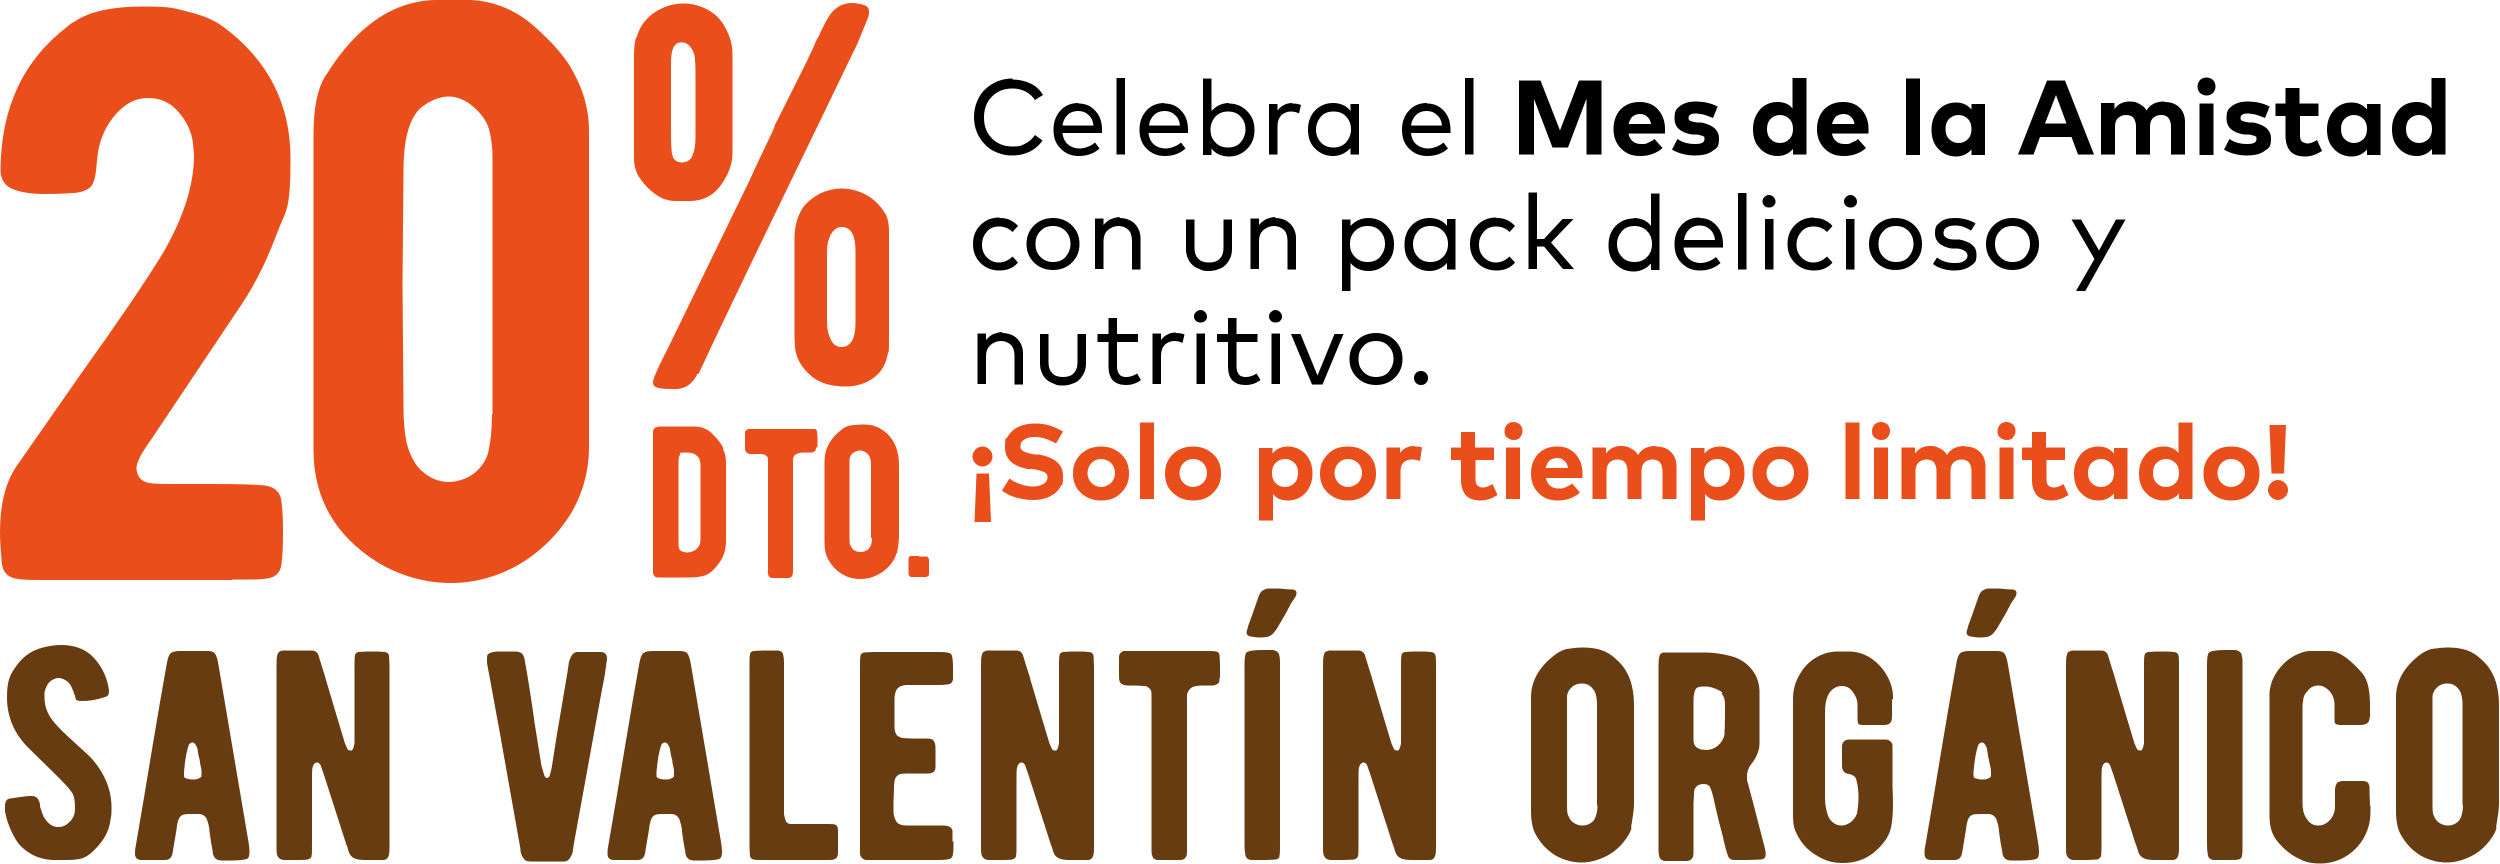
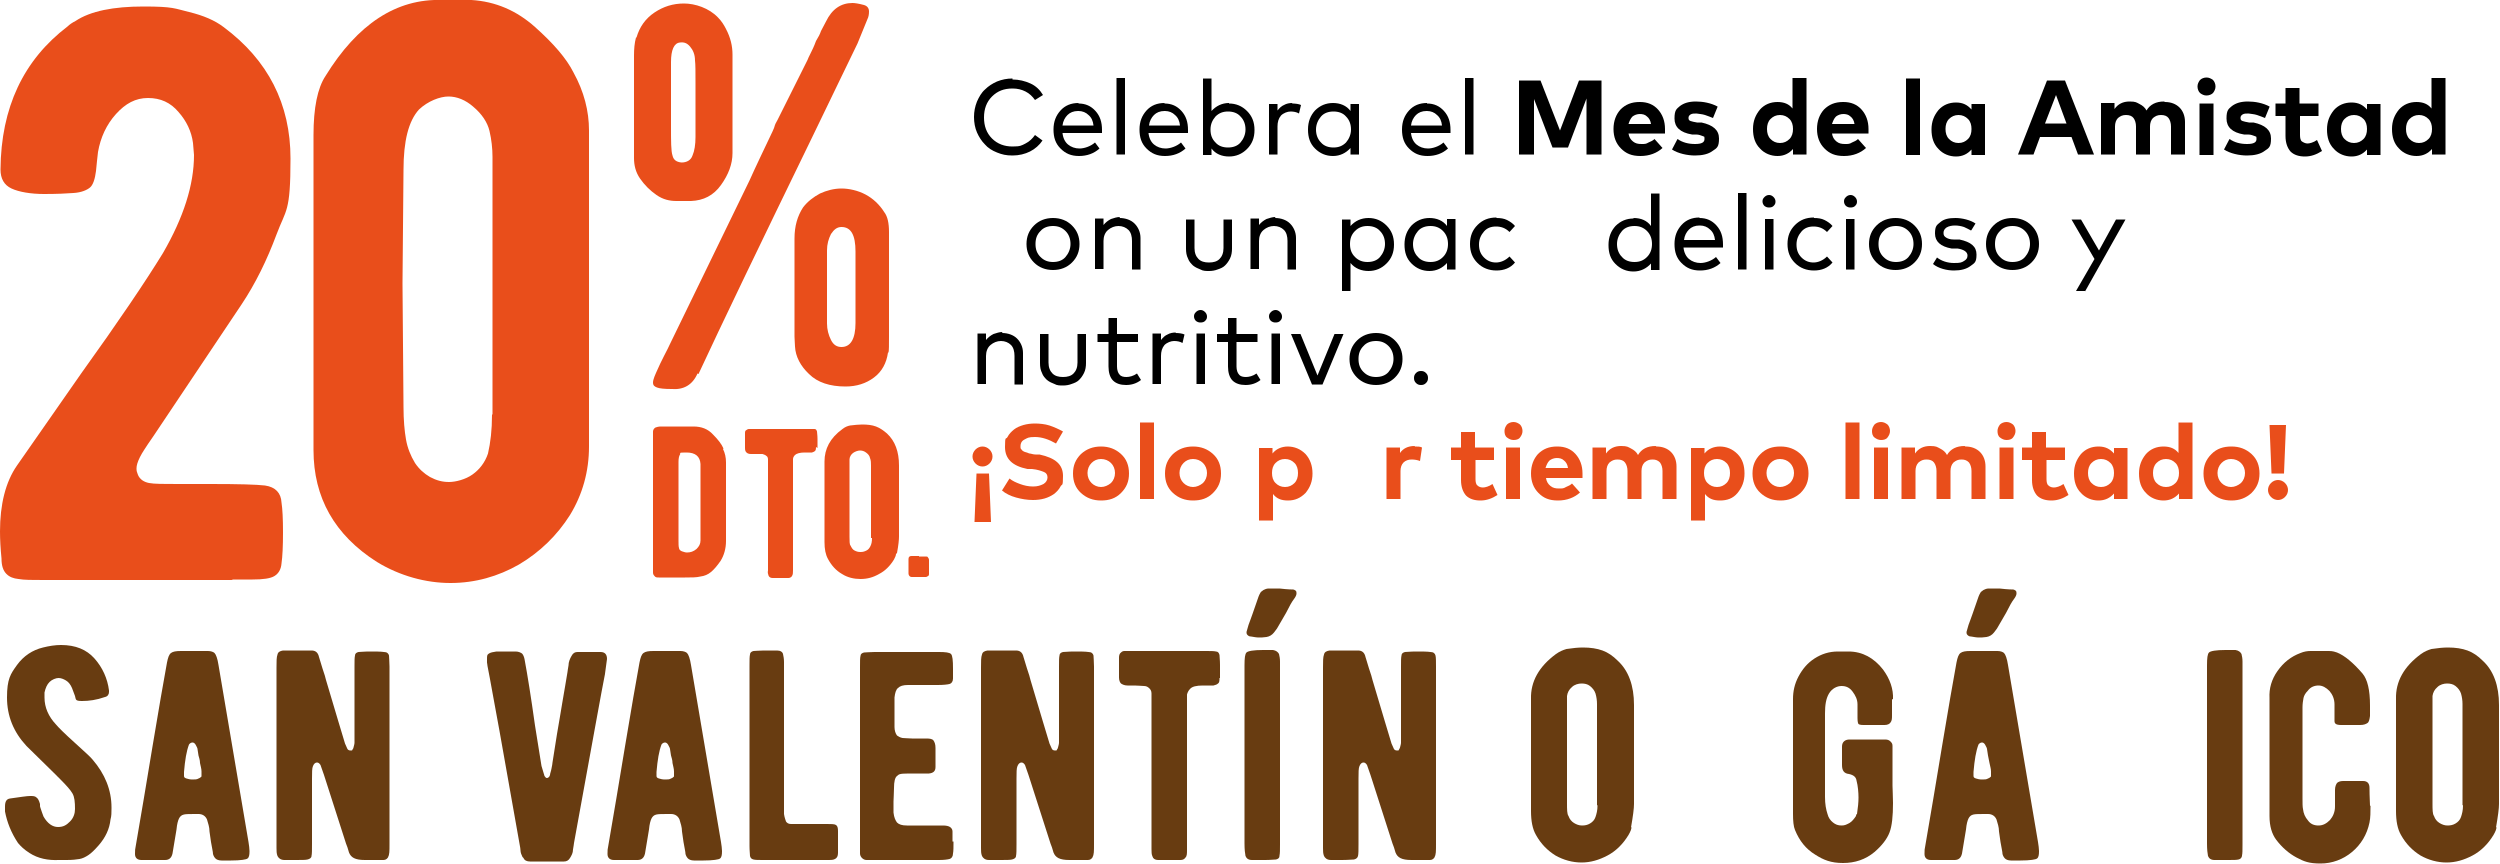
<svg xmlns="http://www.w3.org/2000/svg" id="Capa_1" version="1.1" viewBox="0 0 500 172.7">
  <defs>
    <style> .st0 { fill: #e94e1b; } .st1 { fill: #e94e1b; } .st2 { fill: #683c11; } </style>
  </defs>
  <g>
    <path class="st1" d="M46.6,116H8.7c-2.3,0-3.9,0-5-.2-1-.1-1.8-.4-2.4-1-.7-.7-1-1.7-1-3.1-.2-2-.3-3.8-.3-5.4,0-5.4,1.1-9.9,3.4-13.2l12.9-18.5c7.4-10.3,12.8-18.3,16.3-24,4.1-7.1,6.2-13.6,6.2-19.6l-.2-2.4c-.3-2.3-1.3-4.4-2.9-6.2-1.6-1.9-3.6-2.8-6.1-2.8s-4.5,1.1-6.4,3.2c-1.9,2.1-3.1,4.7-3.6,7.6l-.2,1.8-.2,2c-.2,1.6-.6,2.8-1.2,3.3s-1.7,1-3.3,1.1c-1.3.1-3.3.2-5.9.2s-5-.4-6.5-1.1c-1.5-.7-2.2-2-2.2-3.8.1-12.4,4.6-21.9,13.4-28.6.4-.4,1-.8,1.6-1.1,3-2,7.6-2.9,13.6-2.9s6.2.4,9.1,1.1c2.9.7,5.2,1.7,6.9,3,8.9,6.6,13.4,15.4,13.4,26.3s-.9,10.1-2.8,15.2c-1.9,5.1-4.2,9.8-7,14l-17.6,26.3c-.2.3-.6.9-1.1,1.6-.5.8-1.1,1.6-1.6,2.6s-.7,1.7-.7,2.3.1.7.3,1.3c.4.9,1.2,1.4,2.2,1.6,1,.2,3,.2,5.8.2h6.5c5.6,0,9.2.1,10.9.3,2.1.3,3.2,1.5,3.3,3.4.2,1.3.3,3.3.3,6s-.1,4.8-.3,6.2c-.1,1.2-.6,2-1.4,2.5-.8.5-2.3.7-4.4.7h-4.2Z" />
    <path class="st1" d="M117.8,26.1v63.2c0,5-1.3,9.6-3.8,13.7-2.6,4.1-6,7.4-10.2,9.9-4.2,2.4-8.8,3.7-13.7,3.7s-10.1-1.4-14.7-4.2c-8.5-5.4-12.7-12.9-12.7-22.4V27c0-5.4.8-9.4,2.4-11.8C71.5,4.8,79.3-.3,88.4,0c1.7,0,3.2,0,4.4,0,1.2,0,1.7,0,1.5,0,4.8.3,9,2.1,12.7,5.4,3.7,3.3,6.3,6.3,7.7,9.1,2.1,3.8,3.1,7.7,3.1,11.6ZM98.5,82.8V31.4c0-1.7-.2-3.5-.6-5.2-.4-1.7-1.5-3.4-3.3-4.9-1.5-1.3-3.2-2-4.9-2s-4.1.9-5.9,2.6c-2.1,2.3-3.1,6.3-3.1,12.1l-.2,22.7.2,24.7c0,2.6.2,4.8.5,6.5.3,1.7.9,3.2,1.8,4.7.8,1.2,1.8,2.1,3,2.8,1.3.7,2.5,1,3.8,1s3.3-.5,4.7-1.5c1.4-1,2.5-2.4,3.1-4.2.5-2.2.8-4.7.8-7.7Z" />
  </g>
  <path class="st1" d="M127.3,7.5c.6-2.1,1.8-3.8,3.6-5,1.8-1.2,3.7-1.8,5.9-1.8s5,.9,6.8,2.8c.7.7,1.2,1.5,1.6,2.3.9,1.7,1.3,3.4,1.3,5.1v19.7c0,2.2-.8,4.3-2.3,6.4-1.5,2.1-3.5,3.1-6,3.2h-2.9c-1.4,0-2.7-.3-4-1.2-1.3-.9-2.4-2-3.3-3.3-.9-1.3-1.2-2.7-1.2-4.1V11.1c0-1.3.1-2.5.4-3.6ZM139.7,74.8c4.5-9.7,12.2-25.7,23-47.9,3.5-7.2,6.4-13.3,8.8-18.2l2-4.9c.2-.4.3-.9.3-1.5s-.3-1.1-1-1.3c-1.1-.3-1.9-.4-2.3-.4-2.3,0-4.1,1.2-5.3,3.7l-1,1.9c-.2.6-.5,1.2-1,2-.4,1.1-.8,1.9-1.1,2.5-.3.6-.5,1-.6,1.3l-6,12c-.3.5-.5.9-.6,1.3-.1.4-.3.7-.4,1-1.8,3.8-3.4,7.1-4.6,9.8l-16,32.9c-.1.3-.5,1-1.1,2.2-.6,1.2-1,2-1.2,2.5-.6,1.3-1,2.2-1,2.8s.3.8.8,1c.5.2,1.5.3,2.9.3,2.4.2,4.2-.8,5.2-3.1ZM134.5,31.1c.2.9.8,1.3,1.8,1.4,1.1,0,1.9-.5,2.2-1.4.4-.9.6-2.2.6-3.7v-10.7c0-2.3,0-3.9-.1-4.6,0-1.2-.4-2.1-1-2.8-.6-.7-1.2-.9-2-.8-1.2.1-1.8,1.5-1.8,3.9v12.8c0,3.1,0,5,.3,5.9ZM177.6,70.5c-.3,2.1-1.2,3.8-2.8,5s-3.5,1.8-5.7,1.8c-3.1,0-5.6-.8-7.3-2.5-1.7-1.6-2.7-3.5-2.8-5.5,0-.6-.1-1.2-.1-2v-19.6c0-2.5.6-4.5,1.7-6.2.9-1.2,2.1-2.1,3.4-2.8,1.3-.6,2.8-1,4.3-1s3.3.4,4.8,1.2c1.5.8,2.8,2,3.8,3.6.6.8.9,2.1.9,3.9v20.9c0,1.7,0,2.8-.1,3.2ZM168.3,45.4c-.9,0-1.5.5-2.1,1.4-.5,1-.8,2-.8,3.3v14.6c0,1.2.3,2.3.8,3.3.5,1,1.2,1.4,2.1,1.4,1.8,0,2.8-1.6,2.8-4.8v-14.3c0-3.3-.9-4.9-2.8-4.9Z" />
  <g>
    <path class="st1" d="M144.6,89.8c.4.8.6,1.7.6,2.7v15.7c0,1.5-.4,2.9-1.1,4-.7,1-1.3,1.7-1.9,2.2-.6.5-1.3.8-2.1.9-.8.2-1.8.2-3.1.2h-5s-.2,0-.2,0c-.4,0-.7,0-.9-.3-.2-.2-.3-.4-.3-.7,0-.3,0-.9,0-1.7v-26.5c0-.4.3-.7.5-.8.3-.1.6-.2,1.1-.2,2.9,0,4.7,0,5.4,0,.7,0,1,0,1.1,0,1.6,0,2.9.5,3.9,1.6,1,1,1.7,1.9,2.1,2.8ZM140.1,92.8c-.1-1.5-1-2.3-2.8-2.3s-1.1.1-1.3.4c-.2.3-.3.8-.3,1.5v15.7c0,.7,0,1.2.1,1.5,0,.3.3.6.7.7.3.1.6.2.9.2.7,0,1.3-.2,1.9-.7.5-.5.8-1,.8-1.7v-14.2c0-.6,0-1,0-1.2Z" />
    <path class="st1" d="M163.2,89.4c0,.3,0,.6-.2.8-.1.1-.3.2-.6.3-.3,0-.6,0-.9,0h-.6c-.9,0-1.6.2-1.9.5-.2.2-.4.5-.4.8s0,1,0,2.1v20.1c0,.5,0,.9-.2,1.2-.1.2-.4.4-.7.4-.4,0-.9,0-1.6,0s-1.2,0-1.6,0c-.4,0-.7-.2-.8-.5-.1-.3-.2-.6-.1-1,0-.4,0-.7,0-.8v-19.7c0-.8,0-1.4,0-1.7,0-.3-.1-.6-.3-.7-.2-.2-.5-.3-.8-.4-.3,0-.8,0-1.3,0s-.9,0-1,0c-.4,0-.7-.1-.9-.3s-.3-.4-.3-.9v-1.4s0-1.5,0-1.5c0-.3,0-.6.3-.7.1-.1.3-.2.5-.2.2,0,.5,0,.7,0,.2,0,.4,0,.6,0h10.3c.7,0,1.2,0,1.5,0,.3,0,.4.2.5.5,0,.3.1.7.1,1.5s0,1.6,0,1.8Z" />
    <path class="st1" d="M179.2,110.8c0,.3-.2.7-.4,1.1-.8,1.3-1.8,2.3-3,2.9-1.2.7-2.4,1-3.7,1s-2.6-.3-3.7-1c-1.2-.7-2.1-1.7-2.8-3-.5-.9-.7-2-.7-3.4v-16.1c0-2.5,1.1-4.7,3.6-6.5.5-.4,1-.6,1.5-.7.9-.1,1.7-.2,2.4-.2,1.1,0,2,.1,2.8.4s1.5.8,2.2,1.4c1.6,1.5,2.4,3.6,2.4,6.4v14.2c0,.6-.1,1.7-.4,3.3ZM174.2,107.6v-14.5c0-.5,0-1-.2-1.5-.1-.5-.4-.8-.8-1.1-.4-.3-.8-.4-1.2-.4s-1,.2-1.4.5c-.4.3-.7.8-.7,1.3,0,.2,0,.6,0,1.4v14c0,.9,0,1.6.2,1.8.2.4.4.8.8,1,.4.2.7.3,1.2.3s.8-.1,1.2-.3c.4-.2.6-.5.8-.9.2-.4.3-.9.3-1.6Z" />
    <path class="st1" d="M183.8,111.3c.3,0,.6,0,.9,0,.3,0,.4,0,.5,0,.2,0,.3,0,.4.2.1.1.2.3.2.5,0,.3,0,.8,0,1.4s0,1.1,0,1.4c0,.2,0,.3-.2.4-.1.1-.3.2-.4.2-.3,0-.8,0-1.4,0s-1.2,0-1.5,0c-.3,0-.6-.3-.6-.7,0-.6,0-1,0-1.4s0-.8,0-1.5c0-.4.2-.6.6-.6.4,0,.9,0,1.5,0Z" />
  </g>
  <g>
    <path class="st2" d="M22.3,161.7c0,.8,0,1.5-.2,2.2-.2,1.9-1,3.6-2.4,5.2-.8.9-1.4,1.5-2,1.9-.6.4-1.2.7-1.8.8-.6.1-1.4.2-2.6.2-.6,0-1.1,0-1.5,0-2.2.1-4.2-.3-5.9-1.4-1.1-.7-1.8-1.4-2.3-2-1.4-2.1-2.2-4.2-2.6-6.3,0-.2,0-.5,0-1,0-1,.3-1.5,1-1.6,2.1-.3,3.4-.5,4-.5.6,0,1,0,1.3.3.3.2.5.6.7,1.3,0,0,0,.2,0,.3,0,.1,0,.3.1.5.2.6.4,1.2.6,1.7.8,1.4,1.8,2.1,2.9,2.1s1.7-.4,2.4-1.1c.7-.7,1-1.6,1-2.5,0-1.4-.1-2.4-.5-3.1-.4-.7-1.2-1.6-2.4-2.8l-1.4-1.4-5.4-5.3c-2.6-2.8-3.9-6-3.9-9.7s.7-4.7,2-6.5c1.3-1.8,3.1-3,5.2-3.5,1.2-.3,2.4-.5,3.6-.5,2.9,0,5.1.9,6.7,2.7,1.6,1.8,2.6,4,2.9,6.4v.3c0,.5-.3.9-.8,1-1.7.6-3.2.8-4.6.8s-1.2-.3-1.4-1l-.6-1.6c-.3-.7-.7-1.2-1.2-1.5-.5-.3-1-.5-1.5-.5s-1.3.3-1.8.8c-.5.5-.8,1.2-1,2.1,0,.2,0,.6,0,1,0,2,.8,3.8,2.3,5.4.5.6,1.7,1.8,3.7,3.6,2.1,1.9,3.3,3,3.6,3.4,2.5,2.9,3.8,6.1,3.8,9.6Z" />
    <path class="st2" d="M49.9,170.3c0,.7-.1,1.2-.4,1.4-.2.2-1.4.4-3.3.4h-1.9c-.6,0-1-.2-1.2-.4-.2-.2-.4-.5-.5-.9,0-.4-.2-1.2-.4-2.4-.2-1.3-.3-2-.3-2.1,0-.9-.3-1.7-.5-2.4-.3-.7-.9-1.1-1.7-1.1h-.5c-1.2,0-2,0-2.4.1-.5.1-.8.4-1,.8-.2.4-.4,1.1-.5,2.2l-.8,4.8c-.2.9-.7,1.3-1.5,1.3h-2.6c0,0-2.1,0-2.1,0-.8,0-1.3-.4-1.3-1.2s0-.9.2-1.9c1-5.8,2.1-12.3,3.3-19.6,1.2-7.3,2.2-12.9,2.9-16.8.2-1,.4-1.6.8-1.9.4-.3,1-.4,2-.4h5.4c.6,0,1.1.2,1.3.4.3.3.6,1.1.8,2.4l6,35.4c.1.7.2,1.3.2,1.8ZM40.3,154.3c0-.6-.2-1.1-.3-1.7,0-.6-.2-1.1-.3-1.5l-.2-1.3c0-.2-.2-.5-.4-.9-.2-.3-.4-.4-.6-.4s-.5.1-.7.4c-.5,1.3-.8,3.1-1,5.5,0,.2,0,.5,0,.8s.2.4.5.5c.3.1.7.2,1.2.2s.9,0,1.2-.2c.3-.1.5-.3.6-.4v-1Z" />
    <path class="st2" d="M77.7,171.3c-.2.4-.5.7-1,.7-.5,0-1.7,0-3.7,0s-2.8-.5-3.2-1.5c-.1-.4-.2-.7-.3-1l-.3-.8-4.4-13.7-.7-2c-.2-.3-.4-.5-.7-.5s-.6.2-.8.7c-.2.4-.2,1.3-.2,2.6v13c0,1.2,0,2-.1,2.4,0,.4-.4.6-.8.7s-1.2.1-2.5.1h-2.1c-.8,0-1.2-.4-1.4-.8-.2-.5-.2-1-.2-1.6v-36.1c0-1.2,0-2.1.2-2.6.1-.5.5-.7,1.1-.8h5.7c.8,0,1.3.4,1.5,1.3l.7,2.3c.4,1.1.6,1.9.7,2.3,2,6.8,3.3,11,3.8,12.7l.4.9c.1.3.3.5.7.5s.3,0,.4-.2c.1-.1.2-.3.2-.4.1-.4.2-.7.2-1,0-.3,0-.6,0-1,0-4.2,0-7.5,0-9.9,0-2.4,0-3.8,0-4.3,0-1.1,0-1.8.1-2.2,0-.4.3-.6.7-.7.4,0,1.1-.1,2.2-.1s2.3,0,2.9.1c.6,0,.9.3,1,.7,0,.4.1,1.2.1,2.2v35.6c0,1.3,0,2.1-.3,2.5Z" />
    <path class="st2" d="M104.5,171.4c-.2-.4-.4-.9-.4-1.3,0-.4-.1-.7-.1-.8l-4.1-23.1c-.2-1.2-.6-3.2-1.1-6-.7-3.8-1.1-6.1-1.3-7,0-.3-.1-.5-.1-.7v-.7c0-.6,0-.9.4-1.1.3-.2.8-.3,1.5-.4,1.7,0,3,0,3.8,0,.6,0,1,.2,1.3.4.2.2.4.6.5,1.1.6,3.2,1.3,7.6,2.1,13.3l1.3,8.1c.2.6.4,1.3.6,2,.2.3.3.4.5.4s.5-.2.6-.6c0-.3.2-.7.3-1.3s.2-.9.2-1.2l.9-5.7c.4-2.1.7-4.3,1.1-6.5.4-2.2.7-4.2,1-5.9,0-.2.1-.6.2-1.3,0-.7.3-1.4.6-1.9.3-.6.7-.8,1.2-.8.6,0,1.4,0,2.5,0s1.7,0,2.1,0c.9,0,1.3.5,1.3,1.4-.3,2-.4,3.2-.5,3.5-.4,1.9-2.4,13-6.1,33.3,0,.2-.1.6-.2,1.3,0,.7-.3,1.2-.6,1.7s-.7.7-1.2.7h-6.8c-.6,0-1.1-.2-1.3-.7Z" />
    <path class="st2" d="M144.4,170.3c0,.7-.1,1.2-.4,1.4-.2.2-1.4.4-3.3.4h-1.9c-.6,0-1-.2-1.2-.4-.2-.2-.4-.5-.5-.9,0-.4-.2-1.2-.4-2.4-.2-1.3-.3-2-.3-2.1,0-.9-.3-1.7-.5-2.4-.3-.7-.9-1.1-1.7-1.1h-.5c-1.2,0-2,0-2.4.1-.5.1-.8.4-1,.8-.2.4-.4,1.1-.5,2.2l-.8,4.8c-.2.9-.7,1.3-1.5,1.3h-2.6c0,0-2.1,0-2.1,0-.8,0-1.3-.4-1.3-1.2s0-.9.2-1.9c1-5.8,2.1-12.3,3.3-19.6,1.2-7.3,2.2-12.9,2.9-16.8.2-1,.4-1.6.8-1.9.4-.3,1-.4,2-.4h5.4c.6,0,1.1.2,1.3.4.3.3.6,1.1.8,2.4l6,35.4c.1.7.2,1.3.2,1.8ZM134.8,154.3c0-.6-.2-1.1-.3-1.7,0-.6-.2-1.1-.3-1.5l-.2-1.3c0-.2-.2-.5-.4-.9-.2-.3-.4-.4-.6-.4s-.5.1-.7.4c-.5,1.3-.8,3.1-1,5.5,0,.2,0,.5,0,.8s.2.4.5.5c.3.1.7.2,1.2.2s.9,0,1.2-.2c.3-.1.5-.3.6-.4v-1Z" />
    <path class="st2" d="M167.6,168.5c0,1,0,1.7,0,2.1,0,.6-.2,1-.6,1.2-.4.2-.8.2-1.2.2-.5,0-.8,0-.9,0h-12.2c-1,0-1.6,0-2-.1s-.6-.3-.7-.7c0-.4-.1-1-.1-2v-36.1c0-1.1,0-1.8.1-2.2,0-.4.3-.6.7-.7.4,0,1.1-.1,2.1-.1s2.2,0,2.6,0c.7,0,1.1.3,1.2.7.1.4.2,1,.2,1.6v30.4c.1.7.3,1.2.4,1.5.2.3.5.5,1,.5.5,0,1.3,0,2.5,0h4.7c.9,0,1.5,0,1.8.2.3.2.4.6.4,1.2,0,.5,0,1.2,0,2.1Z" />
    <path class="st2" d="M190.7,168.3c0,1.1,0,1.9-.1,2.4,0,.6-.3,1-.7,1.1-.4.1-1.1.2-2.1.2h-13c-.6,0-1.1,0-1.5,0-.4,0-.7-.2-.9-.4-.2-.2-.4-.5-.4-.9,0-.4,0-1.2,0-2.6v-34.7c0-1.1,0-1.9.1-2.2,0-.4.3-.6.7-.7.4,0,1.1-.1,2.1-.1h12.9c1.3,0,2.1.1,2.4.4.3.3.4,1.3.4,2.9s0,1.6,0,2c0,.6-.3,1-.7,1.1-.4.1-1.2.2-2.4.2h-5.9c-1,0-1.6.2-2,.6-.4.3-.6,1-.7,1.9v2.5c0,.8,0,1.9,0,3.4,0,.7.2,1.3.5,1.7.3.2.6.4,1.1.5.5,0,1.1.1,1.9.1,1.6,0,2.6,0,2.9,0,.7,0,1.2.1,1.4.4s.4.7.4,1.5v1.6c0,.5,0,1.3,0,2.2,0,.8-.4,1.2-1.3,1.3-.6,0-1.9,0-4,0s-2,.2-2.4.5c-.4.3-.6,1.1-.6,2.4,0,1.1-.1,2-.1,2.7v2.2c.1,1,.4,1.6.7,2,.4.4,1,.6,2,.6h5.9c.2,0,.7,0,1.3,0,.6,0,1.1.1,1.4.3.3.2.5.5.5.9,0,.5,0,1.2,0,2Z" />
    <path class="st2" d="M218.6,171.3c-.2.4-.5.7-1,.7-.5,0-1.7,0-3.7,0s-2.8-.5-3.2-1.5c-.1-.4-.2-.7-.3-1l-.3-.8-4.4-13.7-.7-2c-.2-.3-.4-.5-.7-.5s-.6.2-.8.7c-.2.4-.2,1.3-.2,2.6v13c0,1.2,0,2-.1,2.4,0,.4-.4.6-.8.7s-1.2.1-2.5.1h-2.1c-.8,0-1.2-.4-1.4-.8-.2-.5-.2-1-.2-1.6v-36.1c0-1.2,0-2.1.2-2.6.1-.5.5-.7,1.1-.8h5.7c.8,0,1.3.4,1.5,1.3l.7,2.3c.4,1.1.6,1.9.7,2.3,2,6.8,3.3,11,3.8,12.7l.4.9c.1.3.3.5.7.5s.3,0,.4-.2c.1-.1.2-.3.2-.4.1-.4.2-.7.2-1,0-.3,0-.6,0-1,0-4.2,0-7.5,0-9.9,0-2.4,0-3.8,0-4.3,0-1.1,0-1.8.1-2.2,0-.4.3-.6.7-.7.4,0,1.1-.1,2.2-.1s2.3,0,2.9.1c.6,0,.9.3,1,.7,0,.4.1,1.2.1,2.2v35.6c0,1.3,0,2.1-.3,2.5Z" />
    <path class="st2" d="M243.9,135.6c0,.5,0,.9-.3,1.1-.2.2-.5.3-.9.4-.4,0-.8,0-1.2,0h-.9c-1.3,0-2.2.2-2.6.7-.3.3-.5.7-.6,1.1,0,.5,0,1.4,0,2.9v28.1c0,.8,0,1.3-.3,1.6-.2.3-.5.5-1,.5-.5,0-1.3,0-2.3,0s-1.7,0-2.2,0c-.6,0-1-.3-1.1-.7-.2-.4-.2-.9-.2-1.5,0-.6,0-1,0-1.2v-27.5c0-1.2,0-1.9,0-2.4s-.2-.8-.4-1c-.3-.3-.6-.5-1.1-.5-.5,0-1.1-.1-1.9-.1s-1.2,0-1.4,0c-.6,0-1-.2-1.3-.4-.2-.2-.4-.6-.4-1.2v-2c0,0,0-2,0-2,0-.4.1-.8.4-1,.2-.2.4-.3.7-.3.3,0,.6,0,1,0,.3,0,.6,0,.9,0h14.3c1,0,1.7,0,2.1.1.4,0,.6.3.7.7,0,.4.1,1,.1,2s0,2.2,0,2.6Z" />
    <path class="st2" d="M255.9,171.2c0,.4-.3.6-.7.7-.4,0-1.1.1-2.2.1s-2.2,0-2.6,0c-.7,0-1.1-.3-1.3-.8-.1-.5-.2-1.3-.2-2.5v-35.6c0-1.5.1-2.3.4-2.6.3-.3,1.4-.5,3.3-.5h2c.6.1,1,.4,1.2.8.1.4.2.9.2,1.5v36.6c0,1.1,0,1.8-.1,2.2ZM253.7,117.7c-.4,0-.8.2-1,.3-.3.2-.6.4-.7.7-.2.3-.4.9-.7,1.8-.2.6-.5,1.4-.8,2.3-.3.9-.6,1.6-.8,2.2l-.4,1.4c0,.2,0,.4.2.6.2.2.4.3.7.3.6.1,1.1.2,1.6.2s.7,0,1.5-.1c.6-.1,1.1-.4,1.5-.9.4-.5.6-.8.6-.8l1.8-3.1c.7-1.4,1.2-2.3,1.6-2.8.3-.4.5-.8.5-1.1h0c0-.3,0-.4-.2-.6-.2-.1-.3-.2-.5-.2-.1,0-1,0-2.7-.2-1,0-1.6,0-2.1,0Z" />
    <path class="st2" d="M287,171.3c-.2.4-.5.7-1,.7-.5,0-1.7,0-3.7,0s-2.8-.5-3.2-1.5c-.1-.4-.2-.7-.3-1l-.3-.8-4.4-13.7-.7-2c-.2-.3-.4-.5-.7-.5s-.6.2-.8.7c-.2.4-.2,1.3-.2,2.6v13c0,1.2,0,2-.1,2.4-.1.4-.4.6-.8.7-.4,0-1.2.1-2.5.1h-2.1c-.8,0-1.2-.4-1.4-.8-.2-.5-.2-1-.2-1.6v-36.1c0-1.2,0-2.1.2-2.6.1-.5.5-.7,1.1-.8h5.7c.8,0,1.3.4,1.5,1.3l.7,2.3c.4,1.1.6,1.9.7,2.3,2,6.8,3.3,11,3.8,12.7l.4.9c.1.3.3.5.7.5s.3,0,.4-.2.2-.3.2-.4c.1-.4.2-.7.2-1s0-.6,0-1c0-4.2,0-7.5,0-9.9,0-2.4,0-3.8,0-4.3,0-1.1,0-1.8.1-2.2,0-.4.3-.6.7-.7.4,0,1.1-.1,2.2-.1s2.3,0,2.9.1c.6,0,.9.3,1,.7s.1,1.2.1,2.2v35.6c0,1.3,0,2.1-.3,2.5Z" />
    <path class="st2" d="M326.3,165.4c0,.4-.2.9-.6,1.6-1.1,1.8-2.5,3.2-4.2,4.1-1.7.9-3.4,1.4-5.2,1.4s-3.6-.5-5.2-1.4c-1.6-1-2.9-2.3-3.9-4.1-.7-1.2-1-2.8-1-4.8v-22.4c-.1-3.5,1.6-6.5,5-9,.7-.5,1.4-.8,2.1-1,1.3-.2,2.4-.3,3.3-.3,1.5,0,2.8.2,3.9.6,1.1.4,2.1,1.1,3,2,2.2,2,3.3,5,3.3,8.9v19.8c0,.9-.2,2.4-.6,4.7ZM319.4,161v-20.2c0-.7-.1-1.4-.3-2.1-.2-.6-.6-1.1-1.1-1.5-.5-.4-1.1-.5-1.7-.5s-1.4.2-1.9.7c-.6.5-.9,1.1-1,1.8,0,.2,0,.9,0,1.9v19.5c0,1.3,0,2.2.3,2.6.2.6.6,1.1,1.1,1.4.5.3,1,.5,1.6.5s1.1-.1,1.6-.4c.5-.3.9-.7,1.1-1.3.2-.6.4-1.3.4-2.3Z" />
-     <path class="st2" d="M353.1,170.8v.2c0,.2,0,.4-.2.6-.2.2-.4.3-.7.3-.6,0-1.5.1-2.8.1s-2,0-2.6,0c-.6,0-1-.3-1.2-.8-.2-.5-.4-1.3-.7-2.4-.1-.6-.5-2.2-1.2-4.8l-1.1-4.8c-.2-.8-.4-1.4-.6-1.8-.2-.4-.7-.6-1.3-.6s-1.1.2-1.4.5c-.3.3-.5.7-.5,1.1s0,1.1-.1,2.1v8.4c0,.2,0,.6,0,1.3,0,.7,0,1.1-.3,1.5-.2.3-.6.5-1.1.5-.4,0-1.1,0-2.1,0s-1.7,0-2.1,0c-.6,0-1-.3-1.2-.7-.1-.4-.2-.9-.2-1.5v-36.5c0-1.5.1-2.4.4-2.7s.5-.3.9-.3c.5,0,1.1,0,2.1,0h5.9c1.5,0,3.2.2,5.1.7,1.6.4,3,1.2,4.1,2.5,1.1,1.3,1.6,2.7,1.7,4.4,0,.5,0,1.8,0,3.9s0,4.9,0,6.7c0,1.4-.6,2.8-1.7,4.2-.6.8-.8,1.6-.8,2.4s0,.9.2,1.4c.6,2.3,1.7,6.4,3.2,12.3.2.6.3,1.3.4,2ZM344.5,138.6c-.4-.5-1.2-.8-2.1-1.1l-.9-.2c-.2,0-.5,0-.9,0-.8,0-1.3.2-1.5.6-.2.4-.4,1.1-.4,2.1v3.5c0,1.8,0,3,0,3.6,0,.5,0,.8,0,.9,0,1,.5,1.6,1.5,1.9.5,0,.8.1,1,.1.9,0,1.7-.3,2.4-.9s1.1-1.3,1.3-2.2v-.7c.1,0,.1-5.4.1-5.4,0-1-.3-1.7-.7-2.1Z" />
    <path class="st2" d="M378.4,139.8c0,.3,0,.9,0,1.9s0,.7,0,1.3c0,.7,0,1.1-.3,1.5-.2.3-.6.5-1.2.5h-2.1c0,0-2.1,0-2.1,0-.6,0-.9-.1-1-.2-.1-.1-.2-.5-.2-1.2,0-.7,0-1.6,0-2.7,0-1-.4-1.8-1-2.6-.6-.8-1.3-1.1-2.2-1.1s-1.9.5-2.5,1.5-.8,2.3-.8,4v16.7c0,1.4.2,2.5.5,3.4.2.8.6,1.3,1.1,1.7.5.4,1,.6,1.7.6s1-.2,1.6-.5c.5-.3.9-.8,1.3-1.4,0-.2.1-.4.2-.4.2-1.3.3-2.4.3-3.3s-.1-2.3-.4-3.4c-.1-.7-.6-1.1-1.5-1.3-1-.1-1.4-.7-1.4-1.8,0-2.2,0-3.5,0-3.7,0-.9.6-1.4,1.5-1.4.4,0,1.7,0,3.9,0s2.9,0,3.2,0c.5,0,.8.1,1.1.4s.4.5.4.9c0,.3,0,.9,0,1.8v6.1c0,.9.1,2,.1,3.5,0,2.6-.2,4.6-.7,5.9-.5,1.3-1.5,2.6-3,3.9-1.8,1.5-3.9,2.2-6.3,2.2s-3.9-.6-5.6-1.7c-1.8-1.1-3.1-2.7-4-4.9-.3-.7-.4-1.8-.4-3.2v-23c0-1.5.3-3,1.1-4.5s1.8-2.7,3.2-3.6c1.4-.9,2.9-1.4,4.7-1.4h2.1c2.8,0,5.1,1.3,6.9,3.6,1.4,1.9,2.1,3.9,2,6Z" />
    <path class="st2" d="M407.8,170.3c0,.7-.1,1.2-.4,1.4-.2.2-1.4.4-3.3.4h-1.9c-.6,0-1-.2-1.2-.4-.2-.2-.4-.5-.5-.9,0-.4-.2-1.2-.4-2.4-.2-1.3-.3-2-.3-2.1,0-.9-.3-1.7-.5-2.4-.3-.7-.9-1.1-1.7-1.1h-.5c-1.2,0-2,0-2.4.1-.5.1-.8.4-1,.8-.2.4-.4,1.1-.5,2.2l-.8,4.8c-.2.9-.7,1.3-1.5,1.3h-2.6c0,0-2.1,0-2.1,0-.8,0-1.3-.4-1.3-1.2s0-.9.2-1.9c1-5.8,2.1-12.3,3.3-19.6,1.2-7.3,2.2-12.9,2.9-16.8.2-1,.4-1.6.8-1.9.4-.3,1-.4,2-.4h5.4c.6,0,1.1.2,1.3.4.3.3.6,1.1.8,2.4l6,35.4c.1.7.2,1.3.2,1.8ZM397.7,117.7c-.4,0-.8.2-1,.3-.3.2-.6.4-.7.7-.2.3-.4.9-.7,1.8-.2.6-.5,1.4-.8,2.3-.3.9-.6,1.6-.8,2.2l-.4,1.4c0,.2,0,.4.2.6s.4.3.7.3c.6.1,1.1.2,1.6.2s.7,0,1.5-.1c.6-.1,1.1-.4,1.5-.9.4-.5.6-.8.6-.8l1.8-3.1c.7-1.4,1.2-2.3,1.6-2.8.3-.4.5-.8.5-1.1h0c0-.3,0-.4-.2-.6-.2-.1-.3-.2-.5-.2-.1,0-1,0-2.7-.2-1,0-1.6,0-2.1,0ZM398.2,154.3c0-.6-.2-1.1-.3-1.7s-.2-1.1-.3-1.5l-.2-1.3c0-.2-.2-.5-.4-.9-.2-.3-.4-.4-.6-.4s-.5.1-.7.4c-.5,1.3-.8,3.1-1,5.5,0,.2,0,.5,0,.8s.2.4.5.5c.3.1.7.2,1.2.2s.9,0,1.2-.2c.3-.1.5-.3.6-.4v-1Z" />
-     <path class="st2" d="M435.6,171.3c-.2.4-.5.7-1,.7-.5,0-1.7,0-3.7,0s-2.8-.5-3.2-1.5c-.1-.4-.2-.7-.3-1l-.3-.8-4.4-13.7-.7-2c-.2-.3-.4-.5-.7-.5s-.6.2-.8.7c-.2.4-.2,1.3-.2,2.6v13c0,1.2,0,2-.1,2.4-.1.4-.4.6-.8.7-.4,0-1.2.1-2.5.1h-2.1c-.8,0-1.2-.4-1.4-.8s-.2-1-.2-1.6v-36.1c0-1.2,0-2.1.2-2.6.1-.5.5-.7,1.1-.8h5.7c.8,0,1.3.4,1.5,1.3l.7,2.3c.4,1.1.6,1.9.7,2.3,2,6.8,3.3,11,3.8,12.7l.4.9c.1.3.3.5.7.5s.3,0,.4-.2.2-.3.2-.4c.1-.4.2-.7.2-1s0-.6,0-1c0-4.2,0-7.5,0-9.9,0-2.4,0-3.8,0-4.3,0-1.1,0-1.8.1-2.2,0-.4.3-.6.7-.7.4,0,1.1-.1,2.2-.1s2.3,0,2.9.1c.6,0,.9.3,1,.7s.1,1.2.1,2.2v35.6c0,1.3,0,2.1-.3,2.5Z" />
    <path class="st2" d="M448.4,171.2c-.1.4-.3.6-.7.7s-1.1.1-2.2.1-2.2,0-2.6,0c-.7,0-1.1-.3-1.3-.8-.1-.5-.2-1.3-.2-2.5v-35.6c0-1.5.1-2.3.4-2.6s1.4-.5,3.3-.5h2c.6.1,1,.4,1.2.8.1.4.2.9.2,1.5v36.6c0,1.1,0,1.8-.1,2.2Z" />
    <path class="st2" d="M474.1,161.2c0,1.2,0,2.3-.2,3.3-.5,2.4-1.7,4.4-3.5,5.9s-4,2.3-6.3,2.3-3.3-.4-4.8-1.2c-1.5-.8-2.9-2-4.1-3.6-.8-1.1-1.3-2.6-1.3-4.7v-23.6c-.1-1.9.4-3.7,1.6-5.4,1.2-1.7,2.7-2.9,4.6-3.6.7-.3,1.4-.4,2-.4.8,0,1.6,0,2.3,0,.7,0,1.2,0,1.4,0,.8,0,1.3.2,1.6.3,1.5.6,3.2,2,5.1,4.2,1,1.2,1.5,3.3,1.5,6.4v2.1c-.1.7-.2,1.2-.5,1.4-.3.2-.7.4-1.5.4h-1.9c0,0-1.9,0-1.9,0-.5,0-.9-.1-1-.2-.2-.1-.3-.3-.3-.6,0-.3,0-.9,0-1.8v-1.5c0-1.1-.4-2-1-2.7-.7-.7-1.4-1.1-2.2-1.1s-1.6.3-2.1,1c-.5.5-.8,1-.9,1.5s-.2,1.2-.2,1.9v18c0,1.1,0,1.9.1,2.3.1.9.4,1.6,1,2.3.5.7,1.2,1,2.1,1s1.6-.4,2.3-1.1c.6-.7,1-1.6,1-2.7v-3.3c0-.7.2-1.1.4-1.4.2-.2.6-.4,1.2-.4.4,0,1.1,0,2,0s1.6,0,2,0c.9,0,1.3.5,1.3,1.4,0,1.8.1,2.9.1,3.5Z" />
    <path class="st2" d="M499.3,165.4c0,.4-.2.9-.6,1.6-1.1,1.8-2.5,3.2-4.2,4.1-1.7.9-3.4,1.4-5.2,1.4s-3.6-.5-5.2-1.4c-1.6-1-2.9-2.3-3.9-4.1-.7-1.2-1-2.8-1-4.8v-22.4c-.1-3.5,1.6-6.5,5-9,.7-.5,1.4-.8,2.1-1,1.3-.2,2.4-.3,3.3-.3,1.5,0,2.8.2,3.9.6,1.1.4,2.1,1.1,3,2,2.2,2,3.3,5,3.3,8.9v19.8c0,.9-.2,2.4-.6,4.7ZM492.5,161v-20.2c0-.7-.1-1.4-.3-2.1-.2-.6-.6-1.1-1.1-1.5-.5-.4-1.1-.5-1.7-.5s-1.4.2-1.9.7c-.6.5-.9,1.1-1,1.8,0,.2,0,.9,0,1.9v19.5c0,1.3,0,2.2.3,2.6.2.6.6,1.1,1.1,1.4.5.3,1,.5,1.6.5s1.1-.1,1.6-.4c.5-.3.9-.7,1.1-1.3.2-.6.4-1.3.4-2.3Z" />
  </g>
  <g>
    <path d="M202.5,15.9c1.3,0,2.5.3,3.6.8,1.1.5,1.9,1.3,2.5,2.3l-1.6,1c-.5-.7-1.1-1.3-1.9-1.7s-1.6-.6-2.6-.6c-1.7,0-3,.5-4.1,1.6s-1.6,2.5-1.6,4.2.5,3.1,1.6,4.2c1.1,1.1,2.5,1.6,4.1,1.6s1.8-.2,2.6-.6,1.4-1,1.9-1.7l1.5,1.1c-.6.9-1.5,1.7-2.5,2.2s-2.2.8-3.5.8-2.1-.2-3.1-.6c-1-.4-1.8-.9-2.4-1.6-.7-.7-1.2-1.5-1.6-2.4-.4-.9-.6-2-.6-3.1s.2-2.1.6-3.1c.4-.9.9-1.8,1.6-2.4.7-.7,1.5-1.2,2.4-1.6,1-.4,2-.6,3.1-.6Z" />
    <path d="M215.7,20.7c1.4,0,2.5.5,3.4,1.5.9,1,1.3,2.2,1.3,3.8,0,0,0,.2,0,.6h-7.9c.1,1,.5,1.8,1.1,2.3.6.5,1.4.8,2.3.8s2.2-.4,3.1-1.2l.9,1.2c-1.1,1-2.5,1.5-4.1,1.5s-2.7-.5-3.7-1.5c-1-1-1.4-2.2-1.4-3.8s.5-2.8,1.4-3.8,2.1-1.5,3.6-1.5ZM215.6,22.2c-.9,0-1.6.3-2.1.8s-.9,1.2-1,2.1h6.2c-.1-.9-.4-1.6-1-2.1-.5-.5-1.2-.8-2-.8Z" />
    <path d="M225,30.9h-1.7v-15.3h1.7v15.3Z" />
    <path d="M232.9,20.7c1.4,0,2.5.5,3.4,1.5.9,1,1.3,2.2,1.3,3.8,0,0,0,.2,0,.6h-7.9c.1,1,.5,1.8,1.1,2.3.6.5,1.4.8,2.3.8s2.2-.4,3.1-1.2l.9,1.2c-1.1,1-2.5,1.5-4.1,1.5s-2.7-.5-3.7-1.5c-1-1-1.4-2.2-1.4-3.8s.5-2.8,1.4-3.8,2.1-1.5,3.6-1.5ZM232.9,22.2c-.9,0-1.6.3-2.1.8s-.9,1.2-1,2.1h6.2c-.1-.9-.4-1.6-1-2.1-.5-.5-1.2-.8-2-.8Z" />
    <path d="M245.8,20.7c1.4,0,2.6.5,3.6,1.5,1,1,1.5,2.2,1.5,3.8s-.5,2.8-1.5,3.8c-1,1-2.2,1.5-3.6,1.5s-2.7-.5-3.5-1.6v1.3h-1.7v-15.3h1.7v6.5c.9-1,2.1-1.6,3.5-1.6ZM245.6,22.3c-1,0-1.8.3-2.5,1-.6.7-1,1.5-1,2.6s.3,1.9,1,2.6c.6.7,1.5,1,2.5,1s1.9-.3,2.5-1c.6-.7,1-1.6,1-2.6s-.3-1.9-1-2.6c-.6-.7-1.5-1-2.5-1Z" />
    <path d="M258.4,20.7c.7,0,1.4.1,1.8.3l-.4,1.7c-.5-.3-1.1-.4-1.7-.4s-1.4.3-1.9.8c-.5.6-.7,1.3-.7,2.2v5.6h-1.7v-10.1h1.7v1.3c.4-.5.8-.9,1.3-1.1.5-.3,1.1-.4,1.7-.4Z" />
    <path d="M271.8,30.9h-1.7v-1.3c-.9,1-2.1,1.6-3.5,1.6s-2.6-.5-3.6-1.5c-1-1-1.4-2.2-1.4-3.8s.5-2.8,1.4-3.8c1-1,2.2-1.5,3.6-1.5s2.7.5,3.5,1.6v-1.4h1.7v10.1ZM266.7,22.3c-1,0-1.9.3-2.5,1-.6.7-1,1.6-1,2.6s.3,1.9,1,2.6c.6.7,1.5,1,2.5,1s1.8-.3,2.5-1c.6-.7,1-1.6,1-2.6s-.3-1.9-1-2.6c-.6-.7-1.5-1-2.5-1Z" />
    <path d="M285.4,20.7c1.4,0,2.5.5,3.4,1.5s1.3,2.2,1.3,3.8c0,0,0,.2,0,.6h-7.9c.1,1,.5,1.8,1.1,2.3s1.4.8,2.3.8,2.2-.4,3.1-1.2l.9,1.2c-1.1,1-2.5,1.5-4.1,1.5s-2.7-.5-3.7-1.5c-1-1-1.4-2.2-1.4-3.8s.5-2.8,1.4-3.8,2.1-1.5,3.6-1.5ZM285.3,22.2c-.9,0-1.6.3-2.1.8s-.9,1.2-1,2.1h6.2c-.1-.9-.4-1.6-1-2.1-.5-.5-1.2-.8-2-.8Z" />
    <path d="M294.7,30.9h-1.7v-15.3h1.7v15.3Z" />
    <path d="M320.3,16.1v14.8h-3v-11.2l-3.7,9.8h-3.1l-3.7-9.7v11.1h-3v-14.8h4.3l3.9,10,3.8-10h4.3Z" />
    <path d="M328,20.4c1.5,0,2.7.5,3.6,1.5.9,1,1.4,2.3,1.4,3.9,0,.4,0,.7,0,.9h-7.3c.1.7.4,1.2.9,1.6.5.4,1,.5,1.7.5s.9,0,1.4-.3c.5-.2.9-.4,1.2-.7l1.6,1.8c-1.1,1-2.6,1.6-4.4,1.6s-2.9-.5-3.9-1.5c-1-1-1.5-2.3-1.5-3.9s.5-2.9,1.4-3.9c1-1,2.2-1.5,3.8-1.5ZM328,22.8c-.6,0-1.1.2-1.5.5-.4.4-.6.9-.8,1.5h4.5c-.1-.7-.4-1.2-.8-1.5-.4-.4-.9-.5-1.5-.5Z" />
    <path d="M343.5,21.4l-.9,2.2c-.5-.2-1-.4-1.6-.6-.6-.2-1.2-.2-1.7-.3-.5,0-.9,0-1.2.2s-.4.4-.4.7.1.5.4.6c.3.1.7.2,1.3.3h.9c2.3.5,3.5,1.5,3.5,3.2s-.4,1.9-1.3,2.5c-.8.6-2,.9-3.5.9s-3.4-.4-4.6-1.2l1.1-2.1c1,.7,2.2,1,3.5,1s1.9-.3,1.9-1-.1-.4-.4-.6c-.3-.1-.7-.3-1.3-.3h-.8c-2.4-.4-3.5-1.5-3.5-3.2s.4-1.9,1.1-2.5c.8-.6,1.8-.9,3.2-.9s3,.3,4.3,1Z" />
    <path d="M355.5,20.4c1.3,0,2.3.4,3,1.3v-6.1h2.8v15.3h-2.7v-1.1c-.8.9-1.8,1.4-3.1,1.4s-2.6-.5-3.5-1.5c-1-1-1.4-2.3-1.4-3.9s.5-2.8,1.4-3.9c.9-1,2.1-1.5,3.5-1.5ZM356,23c-.8,0-1.4.3-1.9.8s-.7,1.2-.7,2,.2,1.5.7,2c.5.5,1.1.8,1.9.8s1.4-.3,1.9-.8c.5-.5.7-1.2.7-2s-.2-1.5-.7-2c-.5-.5-1.1-.8-1.9-.8Z" />
    <path d="M368.7,20.4c1.5,0,2.7.5,3.6,1.5.9,1,1.4,2.3,1.4,3.9,0,.4,0,.7,0,.9h-7.3c.1.7.4,1.2.9,1.6.5.4,1,.5,1.7.5s.9,0,1.4-.3c.5-.2.9-.4,1.2-.7l1.6,1.8c-1.1,1-2.6,1.6-4.4,1.6s-2.9-.5-3.9-1.5c-1-1-1.5-2.3-1.5-3.9s.5-2.9,1.4-3.9c1-1,2.2-1.5,3.8-1.5ZM368.7,22.8c-.6,0-1.1.2-1.5.5-.4.4-.6.9-.8,1.5h4.5c-.1-.7-.4-1.2-.8-1.5-.4-.4-.9-.5-1.5-.5Z" />
    <path d="M384,15.7v15.3h-2.8v-15.3h2.8Z" />
    <path d="M397,20.7v10.3h-2.7v-1.1c-.8.9-1.8,1.4-3.1,1.4s-2.6-.5-3.5-1.5c-1-1-1.4-2.3-1.4-3.9s.5-2.8,1.4-3.9c.9-1,2.1-1.5,3.5-1.5s2.3.5,3.1,1.4v-1.1h2.7ZM391.7,23c-.8,0-1.4.3-1.9.8s-.7,1.2-.7,2,.2,1.5.7,2c.5.5,1.1.8,1.9.8s1.4-.3,1.9-.8c.5-.5.7-1.2.7-2s-.2-1.5-.7-2c-.5-.5-1.1-.8-1.9-.8Z" />
    <path d="M413,16.1l5.8,14.8h-3.2l-1.3-3.5h-6.3l-1.3,3.5h-3.1l5.8-14.8h3.6ZM411.2,19l-2.2,5.7h4.3l-2.1-5.7Z" />
    <path d="M433,20.4c1.2,0,2.2.4,2.9,1.1.7.7,1.1,1.7,1.1,2.9v6.5h-2.8v-5.6c0-.7-.2-1.3-.5-1.7s-.8-.6-1.5-.6-1.1.2-1.6.6c-.4.4-.6,1-.6,1.7v5.6h-2.8v-5.6c0-.7-.2-1.3-.5-1.7-.3-.4-.8-.6-1.5-.6s-1.1.2-1.6.6c-.4.4-.6,1-.6,1.7v5.6h-2.8v-10.3h2.7v1.2c.7-1,1.7-1.5,3-1.5s1.4.2,2,.5c.6.3,1.1.7,1.4,1.3.7-1.2,1.9-1.8,3.5-1.8Z" />
    <path d="M440,16c.3-.3.8-.5,1.3-.5s.9.2,1.3.5c.3.3.5.8.5,1.3s-.2.9-.5,1.3c-.3.3-.8.5-1.3.5s-.9-.2-1.3-.5c-.3-.3-.5-.8-.5-1.3s.2-.9.5-1.3ZM442.7,20.7v10.3h-2.8v-10.3h2.8Z" />
    <path d="M453.9,21.4l-.9,2.2c-.5-.2-1-.4-1.6-.6-.6-.2-1.2-.2-1.7-.3-.5,0-.9,0-1.2.2s-.4.4-.4.7.1.5.4.6c.3.1.7.2,1.3.3h.9c2.3.5,3.5,1.5,3.5,3.2s-.4,1.9-1.3,2.5c-.8.6-2,.9-3.5.9s-3.4-.4-4.6-1.2l1.1-2.1c1,.7,2.2,1,3.5,1s1.9-.3,1.9-1-.1-.4-.4-.6c-.3-.1-.7-.3-1.3-.3h-.8c-2.4-.4-3.5-1.5-3.5-3.2s.4-1.9,1.1-2.5c.8-.6,1.8-.9,3.2-.9s3,.3,4.3,1Z" />
    <path d="M463.7,20.7v2.5h-3.7v3.8c0,.6.1,1.1.4,1.3s.7.4,1.1.4,1.2-.2,1.9-.7l1,2.2c-1.1.7-2.2,1.1-3.4,1.1s-2.2-.3-2.9-1c-.6-.7-1-1.7-1-3.1v-4h-2v-2.5h2v-3.1h2.8v3.1h3.7Z" />
    <path d="M476.1,20.7v10.3h-2.7v-1.1c-.8.9-1.8,1.4-3.1,1.4s-2.6-.5-3.5-1.5c-1-1-1.4-2.3-1.4-3.9s.5-2.8,1.4-3.9c.9-1,2.1-1.5,3.5-1.5s2.3.5,3.1,1.4v-1.1h2.7ZM470.8,23c-.8,0-1.4.3-1.9.8s-.7,1.2-.7,2,.2,1.5.7,2c.5.5,1.1.8,1.9.8s1.4-.3,1.9-.8c.5-.5.7-1.2.7-2s-.2-1.5-.7-2c-.5-.5-1.1-.8-1.9-.8Z" />
    <path d="M483.3,20.4c1.3,0,2.3.4,3,1.3v-6.1h2.8v15.3h-2.7v-1.1c-.8.9-1.8,1.4-3.1,1.4s-2.6-.5-3.5-1.5c-1-1-1.4-2.3-1.4-3.9s.5-2.8,1.4-3.9c.9-1,2.1-1.5,3.5-1.5ZM483.8,23c-.8,0-1.4.3-1.9.8s-.7,1.2-.7,2,.2,1.5.7,2c.5.5,1.1.8,1.9.8s1.4-.3,1.9-.8c.5-.5.7-1.2.7-2s-.2-1.5-.7-2c-.5-.5-1.1-.8-1.9-.8Z" />
-     <path d="M199.9,43.6c.8,0,1.5.1,2.1.4s1.2.7,1.6,1.2l-1.1,1.2c-.8-.8-1.7-1.1-2.7-1.1s-1.8.3-2.4,1-1,1.5-1,2.6.3,1.9,1,2.6,1.5,1,2.4,1,1.9-.4,2.7-1.2l1.1,1.2c-.9,1.1-2.2,1.6-3.7,1.6s-2.8-.5-3.8-1.5c-1-1-1.5-2.2-1.5-3.8s.5-2.8,1.5-3.8c1-1,2.2-1.5,3.8-1.5Z" />
    <path d="M206.8,45.1c1-1,2.3-1.5,3.8-1.5s2.8.5,3.8,1.5c1,1,1.5,2.2,1.5,3.7s-.5,2.7-1.5,3.7c-1,1-2.3,1.5-3.8,1.5s-2.8-.5-3.8-1.5c-1-1-1.5-2.2-1.5-3.7s.5-2.7,1.5-3.7ZM210.6,45.2c-1,0-1.9.3-2.5,1-.7.7-1,1.5-1,2.6s.3,1.9,1,2.6c.7.7,1.5,1,2.5,1s1.9-.3,2.5-1,1-1.6,1-2.6-.3-1.9-1-2.6-1.5-1-2.5-1Z" />
    <path d="M223.9,43.6c1.2,0,2.3.4,3,1.1s1.2,1.7,1.2,2.9v6.3h-1.7v-5.7c0-.9-.2-1.7-.7-2.2-.5-.5-1.2-.8-2-.8s-1.5.3-2.1.8c-.6.5-.9,1.3-.9,2.2v5.6h-1.7v-10.1h1.7v1.3c.4-.5.9-.9,1.5-1.2.6-.2,1.2-.4,1.8-.4Z" />
    <path d="M246.4,49.7c0,.7-.1,1.4-.4,2-.3.6-.6,1-1,1.4-.4.4-.9.6-1.5.8-.5.2-1.1.3-1.7.3s-1.2,0-1.7-.3c-.5-.2-1-.4-1.5-.8-.4-.4-.8-.8-1-1.4-.3-.6-.4-1.2-.4-2v-5.8h1.7v5.7c0,1,.3,1.7.8,2.2s1.2.7,2.1.7,1.6-.2,2.1-.7.8-1.2.8-2.2v-5.7h1.7v5.8Z" />
    <path d="M255,43.6c1.2,0,2.3.4,3,1.1s1.2,1.7,1.2,2.9v6.3h-1.7v-5.7c0-.9-.2-1.7-.7-2.2-.5-.5-1.2-.8-2-.8s-1.5.3-2.1.8c-.6.5-.9,1.3-.9,2.2v5.6h-1.7v-10.1h1.7v1.3c.4-.5.9-.9,1.5-1.2.6-.2,1.2-.4,1.8-.4Z" />
    <path d="M273.7,43.6c1.4,0,2.6.5,3.6,1.5,1,1,1.5,2.2,1.5,3.8s-.5,2.8-1.5,3.8c-1,1-2.2,1.5-3.6,1.5s-2.7-.5-3.6-1.6v5.6h-1.7v-14.3h1.7v1.3c.9-1,2.1-1.6,3.6-1.6ZM273.5,45.2c-1,0-1.8.3-2.5,1s-1,1.5-1,2.6.3,1.9,1,2.6,1.5,1,2.5,1,1.9-.3,2.5-1c.6-.7,1-1.6,1-2.6s-.3-1.9-1-2.6c-.6-.7-1.5-1-2.5-1Z" />
    <path d="M291.1,53.9h-1.7v-1.3c-.9,1-2.1,1.6-3.5,1.6s-2.6-.5-3.6-1.5c-1-1-1.4-2.2-1.4-3.8s.5-2.8,1.4-3.8c1-1,2.2-1.5,3.6-1.5s2.7.5,3.5,1.6v-1.4h1.7v10.1ZM286.1,45.2c-1,0-1.9.3-2.5,1s-1,1.6-1,2.6.3,1.9,1,2.6c.6.7,1.5,1,2.5,1s1.8-.3,2.5-1,1-1.6,1-2.6-.3-1.9-1-2.6-1.5-1-2.5-1Z" />
    <path d="M299.3,43.6c.8,0,1.5.1,2.1.4s1.2.7,1.6,1.2l-1.1,1.2c-.8-.8-1.7-1.1-2.7-1.1s-1.8.3-2.4,1c-.6.7-1,1.5-1,2.6s.3,1.9,1,2.6c.7.7,1.5,1,2.4,1s1.9-.4,2.7-1.2l1.1,1.2c-.9,1.1-2.2,1.6-3.7,1.6s-2.8-.5-3.8-1.5c-1-1-1.5-2.2-1.5-3.8s.5-2.8,1.5-3.8c1-1,2.2-1.5,3.8-1.5Z" />
-     <path d="M307.4,47.8h1.4l3.7-4h2.2l-4.5,4.7,4.6,5.3h-2.2l-3.8-4.5h-1.4v4.5h-1.7v-15.3h1.7v9.2Z" />
    <path d="M326.7,43.6c1.5,0,2.7.5,3.5,1.6v-6.5h1.7v15.3h-1.7v-1.3c-.9,1-2.1,1.6-3.5,1.6s-2.6-.5-3.6-1.5c-1-1-1.4-2.2-1.4-3.8s.5-2.8,1.4-3.8c1-1,2.2-1.5,3.6-1.5ZM326.9,45.2c-1,0-1.9.3-2.5,1s-1,1.6-1,2.6.3,1.9,1,2.6c.6.7,1.5,1,2.5,1s1.8-.3,2.5-1,1-1.6,1-2.6-.3-1.9-1-2.6-1.5-1-2.5-1Z" />
    <path d="M339.9,43.6c1.4,0,2.5.5,3.4,1.5s1.3,2.2,1.3,3.8c0,0,0,.2,0,.6h-7.9c.1,1,.5,1.8,1.1,2.3s1.4.8,2.3.8,2.2-.4,3.1-1.2l.9,1.2c-1.1,1-2.5,1.5-4.1,1.5s-2.7-.5-3.7-1.5c-1-1-1.4-2.2-1.4-3.8s.5-2.8,1.4-3.8,2.1-1.5,3.6-1.5ZM339.9,45.1c-.9,0-1.6.3-2.1.8s-.9,1.2-1,2.1h6.2c-.1-.9-.4-1.6-1-2.1-.5-.5-1.2-.8-2-.8Z" />
    <path d="M349.3,53.9h-1.7v-15.3h1.7v15.3Z" />
    <path d="M353.8,39c.3,0,.6.1.9.4.2.2.4.5.4.9s-.1.6-.4.9c-.2.2-.5.3-.9.3s-.6-.1-.9-.3c-.2-.2-.4-.5-.4-.9s.1-.6.4-.9c.2-.2.5-.4.9-.4ZM354.7,53.9h-1.7v-10.1h1.7v10.1Z" />
    <path d="M362.8,43.6c.8,0,1.5.1,2.1.4s1.2.7,1.6,1.2l-1.1,1.2c-.8-.8-1.7-1.1-2.7-1.1s-1.8.3-2.4,1c-.6.7-1,1.5-1,2.6s.3,1.9,1,2.6c.7.7,1.5,1,2.4,1s1.9-.4,2.7-1.2l1.1,1.2c-.9,1.1-2.2,1.6-3.7,1.6s-2.8-.5-3.8-1.5c-1-1-1.5-2.2-1.5-3.8s.5-2.8,1.5-3.8c1-1,2.2-1.5,3.8-1.5Z" />
    <path d="M370.1,39c.3,0,.6.1.9.4.2.2.4.5.4.9s-.1.6-.4.9c-.2.2-.5.3-.9.3s-.6-.1-.9-.3c-.2-.2-.4-.5-.4-.9s.1-.6.4-.9c.2-.2.5-.4.9-.4ZM370.9,53.9h-1.7v-10.1h1.7v10.1Z" />
    <path d="M375.3,45.1c1-1,2.3-1.5,3.8-1.5s2.8.5,3.8,1.5c1,1,1.5,2.2,1.5,3.7s-.5,2.7-1.5,3.7c-1,1-2.3,1.5-3.8,1.5s-2.8-.5-3.8-1.5c-1-1-1.5-2.2-1.5-3.7s.5-2.7,1.5-3.7ZM379.2,45.2c-1,0-1.9.3-2.5,1-.7.7-1,1.5-1,2.6s.3,1.9,1,2.6c.7.7,1.5,1,2.5,1s1.9-.3,2.5-1,1-1.6,1-2.6-.3-1.9-1-2.6-1.5-1-2.5-1Z" />
    <path d="M394.2,46.1c-.4-.2-.9-.5-1.4-.7-.6-.2-1.2-.3-1.8-.3s-1.2.1-1.7.4c-.4.3-.6.6-.6,1.1s.2.7.5.9c.3.2.8.4,1.5.4h1.2c2.3.5,3.4,1.4,3.4,3s-.4,1.7-1.2,2.3c-.8.6-1.9.9-3.3.9s-3.1-.4-4.2-1.3l.8-1.3c.9.7,2.1,1.1,3.4,1.1s1.5-.1,2-.4c.5-.3.7-.6.7-1.1,0-.7-.7-1.2-2-1.4h-1.2c-2.2-.4-3.3-1.4-3.3-3s.4-1.7,1.1-2.3,1.7-.8,3-.8,3,.4,4,1.1l-.8,1.3Z" />
    <path d="M398.7,45.1c1-1,2.3-1.5,3.8-1.5s2.8.5,3.8,1.5c1,1,1.5,2.2,1.5,3.7s-.5,2.7-1.5,3.7c-1,1-2.3,1.5-3.8,1.5s-2.8-.5-3.8-1.5c-1-1-1.5-2.2-1.5-3.7s.5-2.7,1.5-3.7ZM402.5,45.2c-1,0-1.9.3-2.5,1-.7.7-1,1.5-1,2.6s.3,1.9,1,2.6c.7.7,1.5,1,2.5,1s1.9-.3,2.5-1,1-1.6,1-2.6-.3-1.9-1-2.6-1.5-1-2.5-1Z" />
    <path d="M417.1,58.2h-1.9l3.7-6.4-4.6-7.9h1.9l3.6,6.2,3.4-6.2h1.9l-8.1,14.4Z" />
    <path d="M200.4,66.6c1.2,0,2.3.4,3,1.1s1.2,1.7,1.2,2.9v6.3h-1.7v-5.7c0-.9-.2-1.7-.7-2.2-.5-.5-1.2-.8-2-.8s-1.5.3-2.1.8c-.6.5-.9,1.3-.9,2.2v5.6h-1.7v-10.1h1.7v1.3c.4-.5.9-.9,1.5-1.2.6-.2,1.2-.4,1.8-.4Z" />
    <path d="M217.2,72.6c0,.7-.1,1.4-.4,2-.3.6-.6,1-1,1.4-.4.4-.9.6-1.5.8-.5.2-1.1.3-1.7.3s-1.2,0-1.7-.3c-.5-.2-1-.4-1.5-.8-.4-.4-.8-.8-1-1.4-.3-.6-.4-1.2-.4-2v-5.8h1.7v5.7c0,1,.3,1.7.8,2.2s1.2.7,2.1.7,1.6-.2,2.1-.7.8-1.2.8-2.2v-5.7h1.7v5.8Z" />
    <path d="M227.6,68.4h-4.2v4.9c0,.7.2,1.3.5,1.6.3.4.8.5,1.4.5s1.4-.2,2.1-.7l.8,1.3c-.9.7-1.9,1-3,1s-2-.3-2.6-.9c-.6-.6-.9-1.6-.9-2.8v-4.9h-2.2v-1.6h2.2v-3.2h1.7v3.2h4.2v1.6Z" />
    <path d="M235.1,66.6c.7,0,1.4.1,1.8.3l-.4,1.7c-.5-.3-1.1-.4-1.7-.4s-1.4.3-1.9.8c-.5.6-.7,1.3-.7,2.2v5.6h-1.7v-10.1h1.7v1.3c.4-.5.8-.9,1.3-1.1.5-.3,1.1-.4,1.7-.4Z" />
    <path d="M240.1,62c.3,0,.6.1.9.4.2.2.4.5.4.9s-.1.6-.4.9c-.2.2-.5.3-.9.3s-.6-.1-.9-.3c-.2-.2-.4-.5-.4-.9s.1-.6.4-.9c.2-.2.5-.4.9-.4ZM241,76.8h-1.7v-10.1h1.7v10.1Z" />
    <path d="M251.5,68.4h-4.2v4.9c0,.7.2,1.3.5,1.6.3.4.8.5,1.4.5s1.4-.2,2.1-.7l.8,1.3c-.9.7-1.9,1-3,1s-2-.3-2.6-.9c-.6-.6-.9-1.6-.9-2.8v-4.9h-2.2v-1.6h2.2v-3.2h1.7v3.2h4.2v1.6Z" />
    <path d="M255.1,62c.3,0,.6.1.9.4.2.2.4.5.4.9s-.1.6-.4.9c-.2.2-.5.3-.9.3s-.6-.1-.9-.3c-.2-.2-.4-.5-.4-.9s.1-.6.4-.9c.2-.2.5-.4.9-.4ZM256,76.8h-1.7v-10.1h1.7v10.1Z" />
    <path d="M264.4,76.9h-2l-4.2-10.1h1.9l3.4,8.3,3.4-8.3h1.8l-4.2,10.1Z" />
    <path d="M271.4,68.1c1-1,2.3-1.5,3.8-1.5s2.8.5,3.8,1.5c1,1,1.5,2.2,1.5,3.7s-.5,2.7-1.5,3.7c-1,1-2.3,1.5-3.8,1.5s-2.8-.5-3.8-1.5c-1-1-1.5-2.2-1.5-3.7s.5-2.7,1.5-3.7ZM275.2,68.2c-1,0-1.9.3-2.5,1-.7.7-1,1.5-1,2.6s.3,1.9,1,2.6c.7.7,1.5,1,2.5,1s1.9-.3,2.5-1,1-1.6,1-2.6-.3-1.9-1-2.6-1.5-1-2.5-1Z" />
    <path d="M283.2,74.6c.3-.3.6-.4,1-.4s.7.1,1,.4.4.6.4,1-.1.7-.4,1-.6.4-1,.4-.7-.1-1-.4c-.3-.3-.4-.6-.4-1s.1-.7.4-1Z" />
    <path class="st0" d="M196.5,93.3c-.5,0-1-.2-1.4-.6-.4-.4-.6-.9-.6-1.4s.2-1,.6-1.4c.4-.4.9-.6,1.4-.6s1,.2,1.4.6.6.9.6,1.4-.2,1-.6,1.4-.9.6-1.4.6ZM194.9,104.4l.4-9.7h2.5l.4,9.7h-3.3Z" />
    <path class="st0" d="M212.6,86.3l-1.4,2.4c-1.4-.8-2.8-1.3-4.2-1.3s-1.5.2-2.1.5-.8.8-.8,1.3,0,.5.2.7c.1.2.4.4.7.5.3.1.6.2.9.3.3,0,.7.2,1.2.2h.8c3.2.7,4.7,2,4.7,4.3s-.2,1.5-.5,2.1c-.3.6-.8,1.1-1.3,1.5-.6.4-1.2.7-1.9.9-.7.2-1.5.3-2.3.3-1.2,0-2.3-.2-3.4-.5-1.1-.3-2.1-.8-2.8-1.4l1.5-2.4c.6.5,1.3.8,2.1,1.1.8.3,1.7.5,2.6.5s1.5-.2,2.1-.5c.5-.3.8-.8.8-1.3s-.2-.9-.7-1.1-1.3-.5-2.4-.6h-.9c-3-.6-4.5-2-4.5-4.4s.2-1.4.5-2c.3-.6.8-1.1,1.3-1.5.5-.4,1.2-.7,1.9-.9.7-.2,1.5-.3,2.3-.3s2,.1,2.9.4c.9.3,1.8.7,2.7,1.2Z" />
    <path class="st0" d="M220.2,89.3c1.6,0,2.9.5,4,1.5s1.6,2.3,1.6,3.9-.5,2.8-1.6,3.9-2.4,1.5-4,1.5-2.9-.5-4-1.5c-1.1-1-1.6-2.3-1.6-3.9s.5-2.8,1.6-3.9c1.1-1,2.4-1.5,4-1.5ZM222.2,92.6c-.5-.5-1.2-.8-2-.8s-1.4.3-1.9.8c-.5.5-.8,1.2-.8,2s.3,1.5.8,2c.5.5,1.2.8,1.9.8s1.4-.3,2-.8c.5-.5.8-1.2.8-2s-.3-1.5-.8-2Z" />
    <path class="st0" d="M230.8,84.5v15.3h-2.8v-15.3h2.8Z" />
    <path class="st0" d="M238.6,89.3c1.6,0,2.9.5,4,1.5s1.6,2.3,1.6,3.9-.5,2.8-1.6,3.9-2.4,1.5-4,1.5-2.9-.5-4-1.5c-1.1-1-1.6-2.3-1.6-3.9s.5-2.8,1.6-3.9c1.1-1,2.4-1.5,4-1.5ZM240.6,92.6c-.5-.5-1.2-.8-2-.8s-1.4.3-1.9.8c-.5.5-.8,1.2-.8,2s.3,1.5.8,2c.5.5,1.2.8,1.9.8s1.4-.3,2-.8c.5-.5.8-1.2.8-2s-.3-1.5-.8-2Z" />
    <path class="st0" d="M257.5,89.3c1.4,0,2.6.5,3.6,1.5.9,1,1.4,2.3,1.4,3.9s-.5,2.8-1.4,3.9c-1,1-2.1,1.5-3.5,1.5s-2.3-.4-3-1.3v5.3h-2.8v-14.5h2.7v1.1c.7-.9,1.8-1.4,3.1-1.4ZM257,91.8c-.8,0-1.4.3-1.9.8-.5.5-.7,1.2-.7,2s.2,1.5.7,2c.5.5,1.1.8,1.9.8s1.4-.3,1.9-.8c.5-.5.7-1.2.7-2s-.2-1.5-.7-2c-.5-.5-1.1-.8-1.9-.8Z" />
-     <path class="st0" d="M269.6,89.3c1.6,0,2.9.5,4,1.5,1.1,1,1.6,2.3,1.6,3.9s-.5,2.8-1.6,3.9c-1.1,1-2.4,1.5-4,1.5s-2.9-.5-4-1.5-1.6-2.3-1.6-3.9.5-2.8,1.6-3.9,2.4-1.5,4-1.5ZM271.6,92.6c-.5-.5-1.2-.8-2-.8s-1.4.3-1.9.8c-.5.5-.8,1.2-.8,2s.3,1.5.8,2c.5.5,1.2.8,1.9.8s1.4-.3,2-.8c.5-.5.8-1.2.8-2s-.3-1.5-.8-2Z" />
    <path class="st0" d="M283,89.3c.6,0,1,0,1.4.2l-.4,2.7c-.5-.2-1.1-.3-1.7-.3s-1.2.2-1.6.6-.6,1-.6,1.7v5.6h-2.8v-10.3h2.7v1.1c.6-.9,1.6-1.4,2.9-1.4Z" />
    <path class="st0" d="M298.8,89.5v2.5h-3.7v3.8c0,.6.1,1.1.4,1.3.3.3.7.4,1.1.4s1.2-.2,1.9-.7l1,2.2c-1.1.7-2.2,1.1-3.4,1.1s-2.2-.3-2.9-1c-.6-.7-1-1.7-1-3.1v-4h-2v-2.5h2v-3.1h2.8v3.1h3.7Z" />
    <path class="st0" d="M301.4,84.9c.3-.3.8-.5,1.3-.5s.9.2,1.3.5c.3.3.5.8.5,1.3s-.2.9-.5,1.3-.8.5-1.3.5-.9-.2-1.3-.5-.5-.8-.5-1.3.2-.9.5-1.3ZM304,89.5v10.3h-2.8v-10.3h2.8Z" />
    <path class="st0" d="M311.5,89.3c1.5,0,2.7.5,3.6,1.5.9,1,1.4,2.3,1.4,3.9,0,.4,0,.7,0,.9h-7.3c.1.7.4,1.2.9,1.6.5.4,1,.5,1.7.5s.9,0,1.4-.3c.5-.2.9-.4,1.2-.7l1.6,1.8c-1.1,1-2.6,1.6-4.4,1.6s-2.9-.5-3.9-1.5c-1-1-1.5-2.3-1.5-3.9s.5-2.9,1.4-3.9c1-1,2.2-1.5,3.8-1.5ZM311.4,91.6c-.6,0-1.1.2-1.5.5-.4.4-.6.9-.8,1.5h4.5c-.1-.7-.4-1.2-.8-1.5-.4-.4-.9-.5-1.5-.5Z" />
    <path class="st0" d="M331.3,89.3c1.2,0,2.2.4,2.9,1.1.7.7,1.1,1.7,1.1,2.9v6.5h-2.8v-5.6c0-.7-.2-1.3-.5-1.7-.4-.4-.8-.6-1.5-.6s-1.1.2-1.6.6c-.4.4-.6,1-.6,1.7v5.6h-2.8v-5.6c0-.7-.2-1.3-.5-1.7-.3-.4-.8-.6-1.5-.6s-1.1.2-1.6.6c-.4.4-.6,1-.6,1.7v5.6h-2.8v-10.3h2.7v1.2c.7-1,1.7-1.5,3-1.5s1.4.2,2,.5c.6.3,1.1.7,1.4,1.3.7-1.2,1.9-1.8,3.5-1.8Z" />
    <path class="st0" d="M343.9,89.3c1.4,0,2.6.5,3.6,1.5,1,1,1.4,2.3,1.4,3.9s-.5,2.8-1.4,3.9-2.1,1.5-3.5,1.5-2.3-.4-3-1.3v5.3h-2.8v-14.5h2.7v1.1c.7-.9,1.8-1.4,3.1-1.4ZM343.4,91.8c-.8,0-1.4.3-1.9.8-.5.5-.7,1.2-.7,2s.2,1.5.7,2c.5.5,1.1.8,1.9.8s1.4-.3,1.9-.8c.5-.5.7-1.2.7-2s-.2-1.5-.7-2c-.5-.5-1.1-.8-1.9-.8Z" />
    <path class="st0" d="M356.1,89.3c1.6,0,2.9.5,4,1.5,1.1,1,1.6,2.3,1.6,3.9s-.5,2.8-1.6,3.9c-1.1,1-2.4,1.5-4,1.5s-2.9-.5-4-1.5-1.6-2.3-1.6-3.9.5-2.8,1.6-3.9,2.4-1.5,4-1.5ZM358,92.6c-.5-.5-1.2-.8-2-.8s-1.4.3-1.9.8c-.5.5-.8,1.2-.8,2s.3,1.5.8,2c.5.5,1.2.8,1.9.8s1.4-.3,2-.8c.5-.5.8-1.2.8-2s-.3-1.5-.8-2Z" />
    <path class="st0" d="M371.9,84.5v15.3h-2.8v-15.3h2.8Z" />
    <path class="st0" d="M374.9,84.9c.3-.3.8-.5,1.3-.5s.9.2,1.3.5c.3.3.5.8.5,1.3s-.2.9-.5,1.3-.8.5-1.3.5-.9-.2-1.3-.5-.5-.8-.5-1.3.2-.9.5-1.3ZM377.6,89.5v10.3h-2.8v-10.3h2.8Z" />
    <path class="st0" d="M393.1,89.3c1.2,0,2.2.4,2.9,1.1.7.7,1.1,1.7,1.1,2.9v6.5h-2.8v-5.6c0-.7-.2-1.3-.5-1.7-.4-.4-.8-.6-1.5-.6s-1.1.2-1.6.6c-.4.4-.6,1-.6,1.7v5.6h-2.8v-5.6c0-.7-.2-1.3-.5-1.7-.3-.4-.8-.6-1.5-.6s-1.1.2-1.6.6c-.4.4-.6,1-.6,1.7v5.6h-2.8v-10.3h2.7v1.2c.7-1,1.7-1.5,3-1.5s1.4.2,2,.5c.6.3,1.1.7,1.4,1.3.7-1.2,1.9-1.8,3.5-1.8Z" />
    <path class="st0" d="M400,84.9c.3-.3.8-.5,1.3-.5s.9.2,1.3.5c.3.3.5.8.5,1.3s-.2.9-.5,1.3-.8.5-1.3.5-.9-.2-1.3-.5-.5-.8-.5-1.3.2-.9.5-1.3ZM402.7,89.5v10.3h-2.8v-10.3h2.8Z" />
    <path class="st0" d="M413,89.5v2.5h-3.7v3.8c0,.6.1,1.1.4,1.3.3.3.7.4,1.1.4s1.2-.2,1.9-.7l1,2.2c-1.1.7-2.2,1.1-3.4,1.1s-2.2-.3-2.9-1c-.6-.7-1-1.7-1-3.1v-4h-2v-2.5h2v-3.1h2.8v3.1h3.7Z" />
    <path class="st0" d="M425.5,89.5v10.3h-2.7v-1.1c-.8.9-1.8,1.4-3.1,1.4s-2.6-.5-3.5-1.5c-1-1-1.4-2.3-1.4-3.9s.5-2.8,1.4-3.9c.9-1,2.1-1.5,3.5-1.5s2.3.5,3.1,1.4v-1.1h2.7ZM420.2,91.8c-.8,0-1.4.3-1.9.8-.5.5-.7,1.2-.7,2s.2,1.5.7,2,1.1.8,1.9.8,1.4-.3,1.9-.8c.5-.5.7-1.2.7-2s-.2-1.5-.7-2c-.5-.5-1.1-.8-1.9-.8Z" />
    <path class="st0" d="M432.7,89.3c1.3,0,2.3.4,3,1.3v-6.1h2.8v15.3h-2.7v-1.1c-.8.9-1.8,1.4-3.1,1.4s-2.6-.5-3.5-1.5c-1-1-1.4-2.3-1.4-3.9s.5-2.8,1.4-3.9c.9-1,2.1-1.5,3.5-1.5ZM433.2,91.8c-.8,0-1.4.3-1.9.8-.5.5-.7,1.2-.7,2s.2,1.5.7,2,1.1.8,1.9.8,1.4-.3,1.9-.8c.5-.5.7-1.2.7-2s-.2-1.5-.7-2c-.5-.5-1.1-.8-1.9-.8Z" />
    <path class="st0" d="M446.3,89.3c1.6,0,2.9.5,4,1.5,1.1,1,1.6,2.3,1.6,3.9s-.5,2.8-1.6,3.9c-1.1,1-2.4,1.5-4,1.5s-2.9-.5-4-1.5-1.6-2.3-1.6-3.9.5-2.8,1.6-3.9,2.4-1.5,4-1.5ZM448.2,92.6c-.5-.5-1.2-.8-2-.8s-1.4.3-1.9.8c-.5.5-.8,1.2-.8,2s.3,1.5.8,2c.5.5,1.2.8,1.9.8s1.4-.3,2-.8c.5-.5.8-1.2.8-2s-.3-1.5-.8-2Z" />
    <path class="st0" d="M455.6,96c.5,0,1,.2,1.4.6s.6.9.6,1.4-.2,1-.6,1.4c-.4.4-.9.6-1.4.6s-1-.2-1.4-.6-.6-.9-.6-1.4.2-1,.6-1.4c.4-.4.9-.6,1.4-.6ZM457.2,85l-.4,9.7h-2.5l-.4-9.7h3.3Z" />
  </g>
</svg>